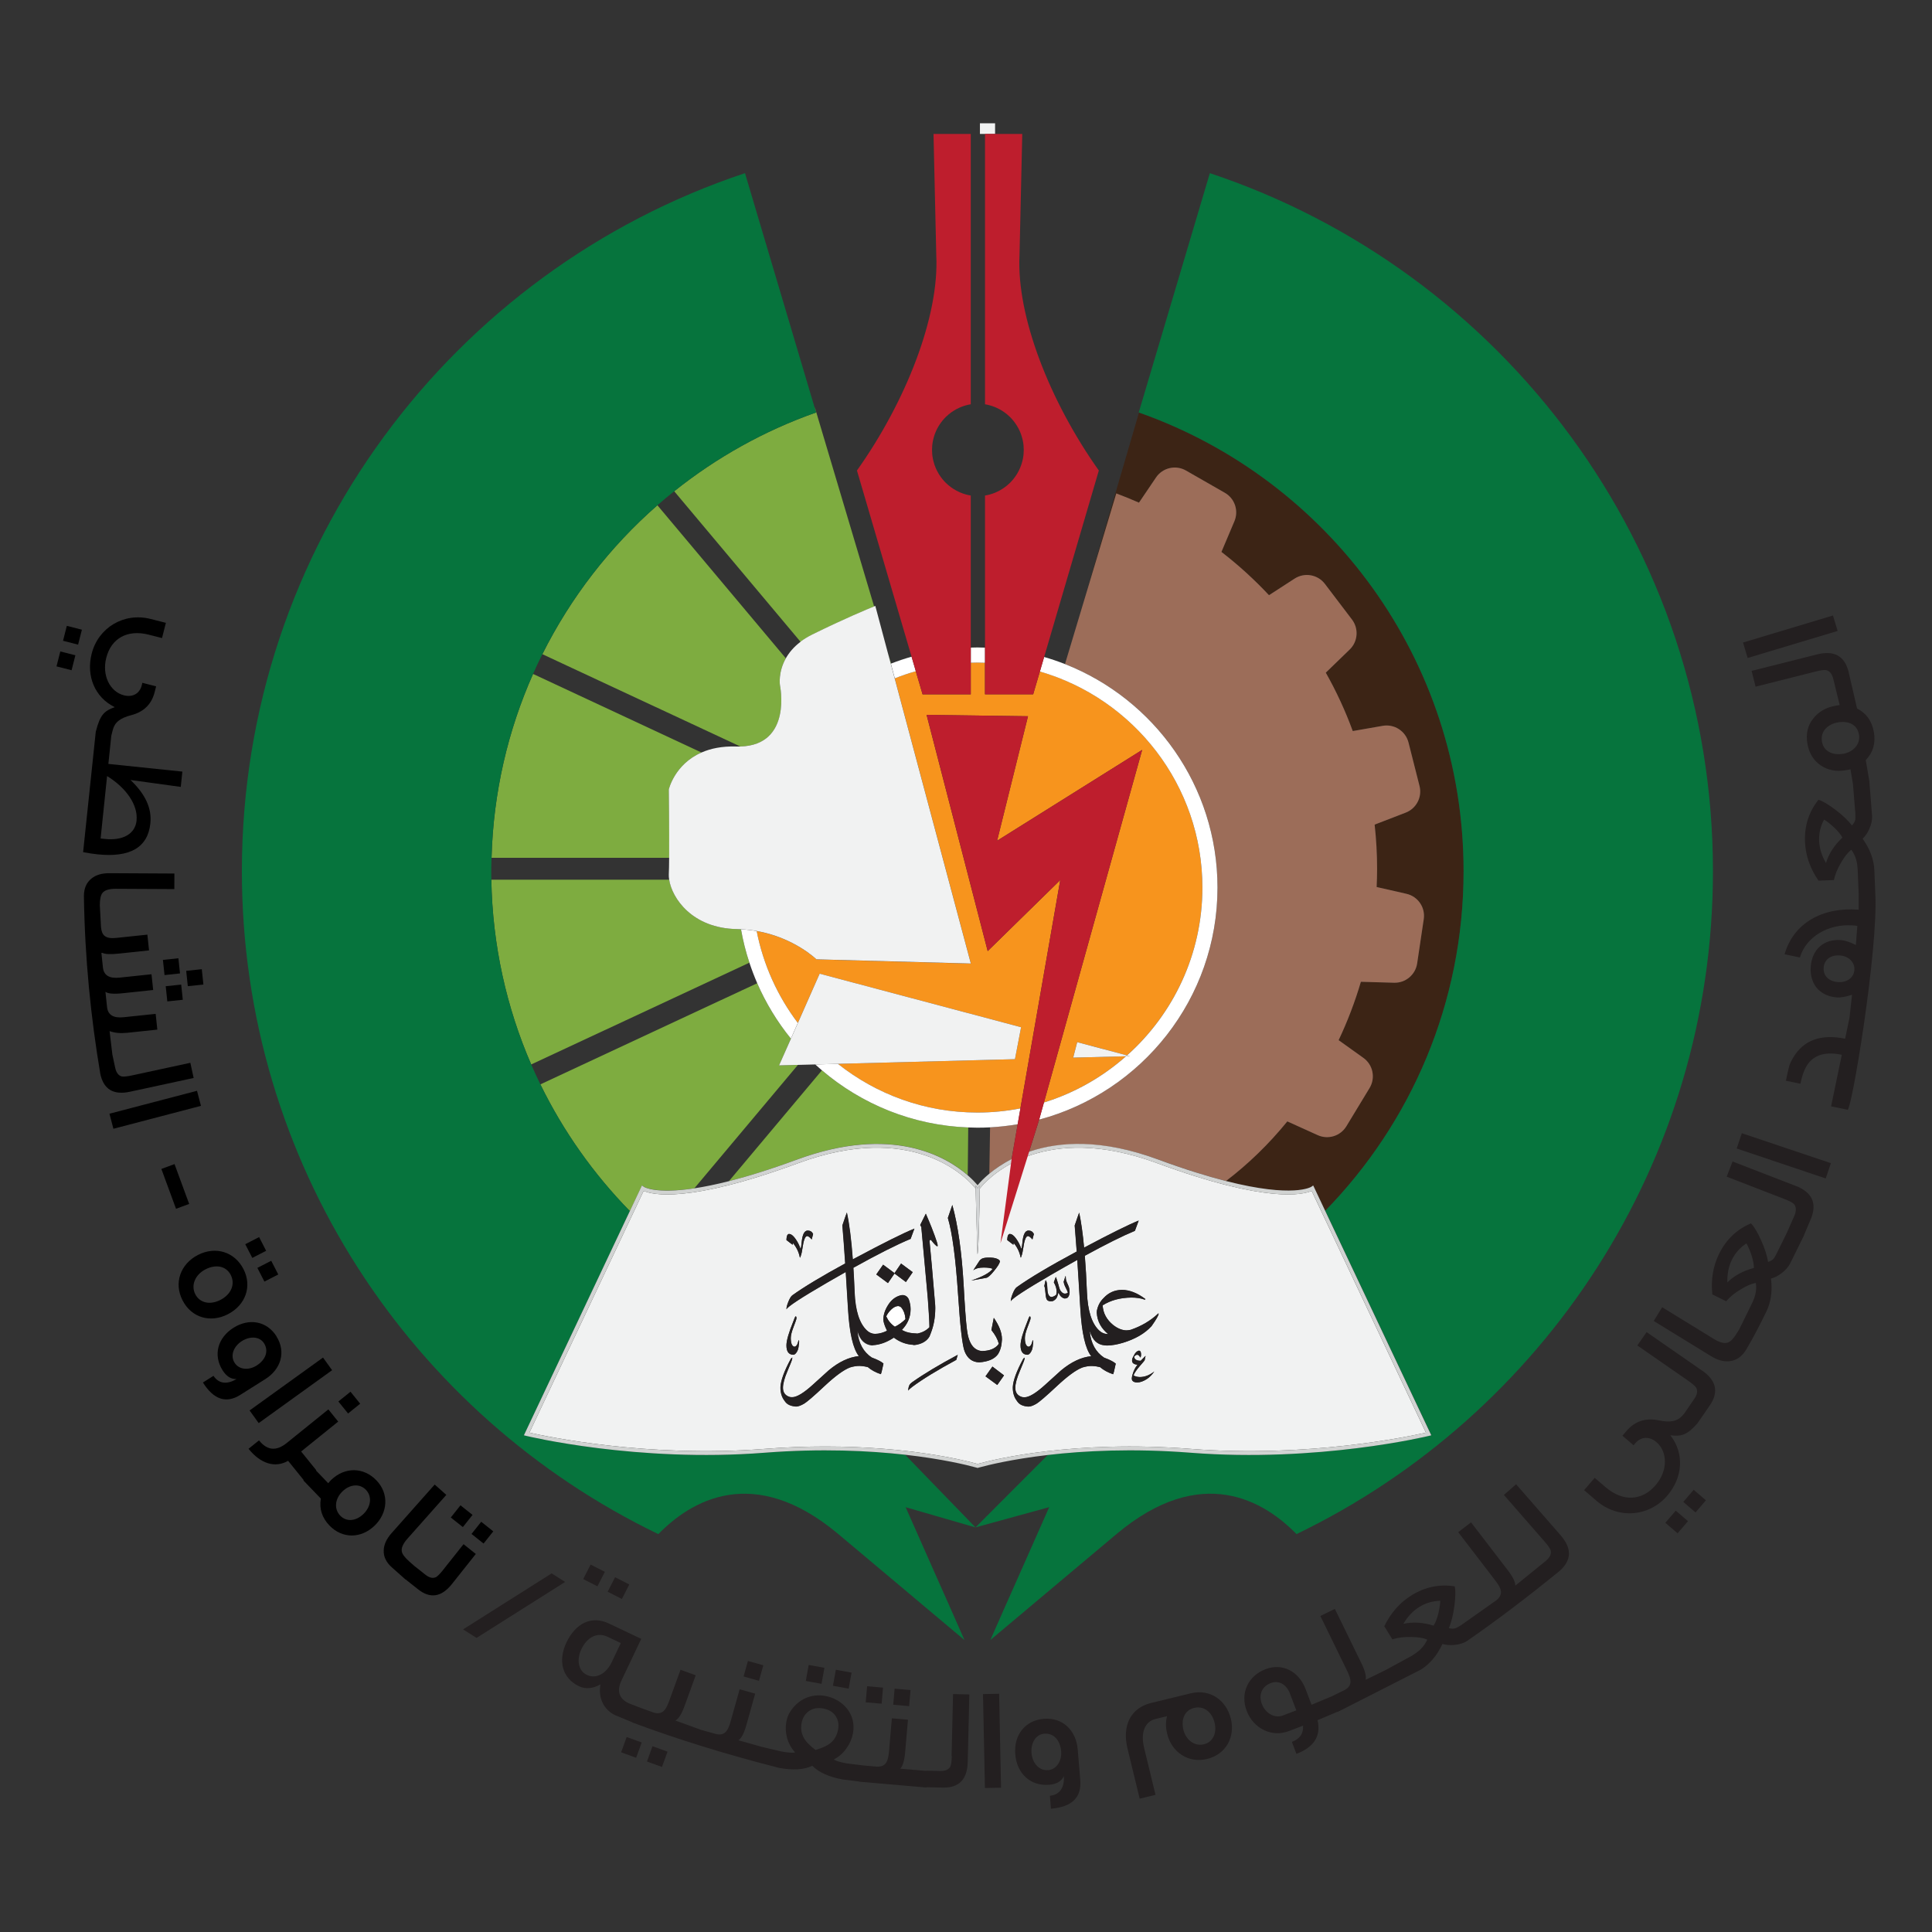
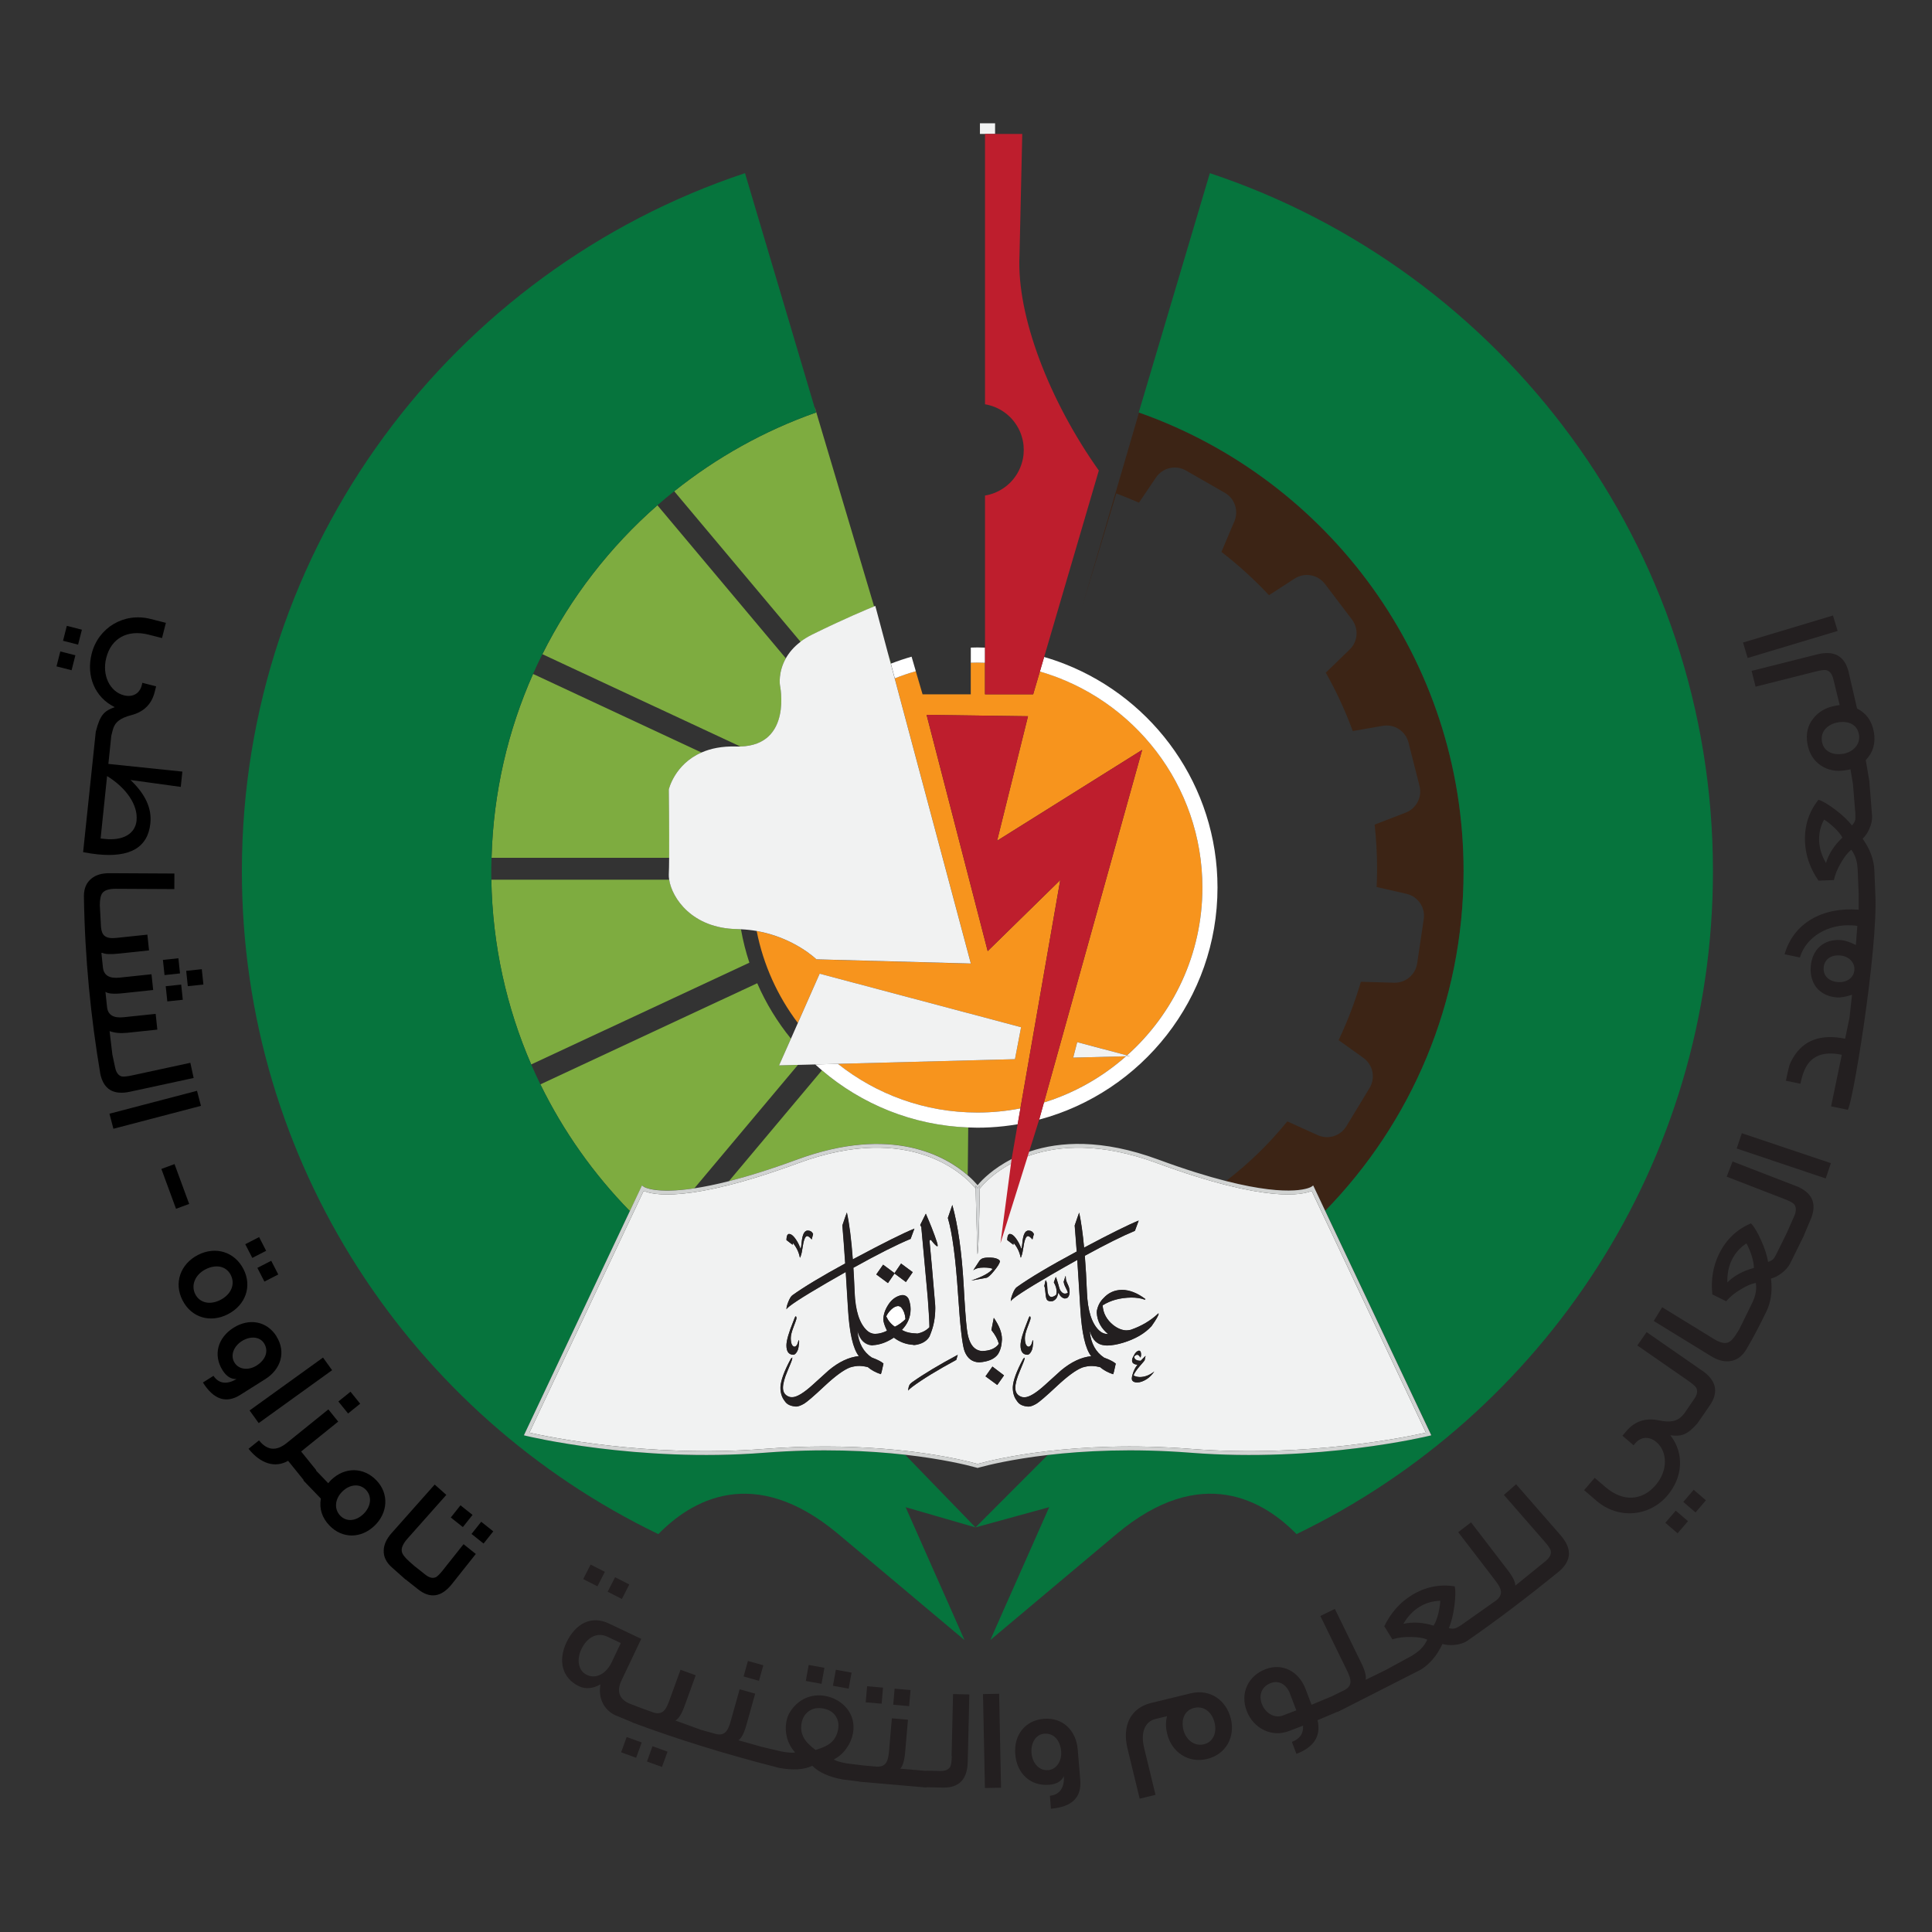
<svg xmlns="http://www.w3.org/2000/svg" id="Layer_1" data-name="Layer 1" viewBox="0 0 510.24 510.24">
  <rect x="0" y="0" width="510.24" height="510.24" fill="#333333" stroke="none" />
  <defs>
    <style>
      .cls-1 {
        fill: #f1f2f2;
      }

      .cls-2 {
        fill: #231f20;
      }

      .cls-3 {
        fill: #7eac40;
      }

      .cls-4 {
        fill: #fff;
      }

      .cls-5 {
        fill: #f7941d;
      }

      .cls-6 {
        fill: #3c2415;
      }

      .cls-7 {
        fill: none;
      }

      .cls-8 {
        fill: #d1d3d2;
      }

      .cls-9 {
        fill: #06743d;
      }

      .cls-10 {
        fill: #9c6d59;
      }

      .cls-11 {
        fill: #be1e2d;
      }

      .cls-12 {
        fill: #d1d3d4;
      }
    </style>
  </defs>
  <rect class="cls-1" x="258.8" y="32.56" width="4" height="2.81" />
  <rect class="cls-2" x="161.19" y="417.29" width="4.3" height="4.22" transform="translate(-284.47 374.24) rotate(-62.96)" />
  <rect class="cls-2" x="154.73" y="413.99" width="4.3" height="4.22" transform="translate(-285.06 366.72) rotate(-62.97)" />
  <path class="cls-6" d="M300.8,132.75l4.5-6.65c1.75-2.59,5.21-3.39,7.92-1.83l10.25,5.87c2.63,1.5,3.71,4.72,2.54,7.51l-3.43,8.11c4.49,3.47,8.69,7.29,12.56,11.43l6.76-4.38c2.63-1.7,6.12-1.09,8.01,1.4l7.15,9.41c1.82,2.41,1.57,5.8-.6,7.91l-6.32,6.12c2.77,4.91,5.16,10.06,7.12,15.42l7.91-1.38c3.08-.54,6.05,1.39,6.82,4.42l2.9,11.45c.75,2.93-.82,5.96-3.64,7.05l-8.21,3.17c.42,3.83.65,7.72.65,11.66,0,1.62-.05,3.22-.12,4.82l7.86,1.79c3.05.69,5.05,3.62,4.58,6.71l-1.74,11.68c-.45,2.99-3.06,5.18-6.08,5.1l-8.78-.25c-1.57,5.33-3.54,10.48-5.88,15.42l6.53,4.67c2.55,1.82,3.26,5.29,1.64,7.97l-6.12,10.09c-1.57,2.59-4.82,3.6-7.58,2.35l-8.02-3.63c-4.87,5.98-10.29,11.23-16.2,15.75,17.89,4.56,22.51,1.55,22.56,1.51l.49-.35.26.54,2.91,6.16c22.6-23.14,36.53-54.79,36.53-89.69,0-55.94-35.79-103.54-85.72-121.12l-14.94,51.08,8.94-29.72c2.02.76,4.02,1.57,5.99,2.44" />
-   <path class="cls-10" d="M261.48,297.73l-.2,12.24c1.46-1.21,3.41-2.59,5.88-3.85l1.61-9.21c-2.39.4-4.81.69-7.28.82" />
-   <path class="cls-10" d="M321.55,234.41c0,29.33-20.02,54.06-47.1,61.28l-2.66,8.48c7.75-2.56,19.19-3.43,34.13,2.07,7.07,2.6,12.96,4.42,17.86,5.67,5.91-4.51,11.33-9.76,16.2-15.75l8.02,3.63c2.76,1.25,6.01.24,7.58-2.35l6.12-10.09c1.62-2.68.91-6.15-1.64-7.97l-6.53-4.67c2.34-4.94,4.31-10.09,5.88-15.42l8.78.25c3.02.08,5.63-2.11,6.08-5.1l1.74-11.68c.47-3.09-1.53-6.02-4.58-6.71l-7.86-1.79c.07-1.6.12-3.2.12-4.82,0-3.94-.23-7.83-.65-11.66l8.21-3.17c2.82-1.09,4.39-4.12,3.64-7.05l-2.9-11.45c-.77-3.03-3.74-4.96-6.82-4.42l-7.91,1.38c-1.96-5.36-4.35-10.51-7.12-15.42l6.32-6.12c2.17-2.11,2.42-5.5.6-7.91l-7.15-9.41c-1.89-2.49-5.38-3.1-8.01-1.4l-6.76,4.38c-3.87-4.14-8.07-7.96-12.56-11.43l3.43-8.11c1.17-2.79.09-6.01-2.54-7.51l-10.25-5.87c-2.71-1.56-6.17-.76-7.92,1.83l-4.5,6.65c-1.97-.87-3.97-1.68-5.99-2.44l-8.94,29.73-4.61,15.34c23.56,9.26,40.29,32.22,40.29,59.03" />
  <path class="cls-3" d="M205.98,180.93s-.53-3.36,1.56-7.07l-33.92-40.42c-12.52,10.95-22.87,24.31-30.38,39.33l52.29,24.38c13.83-.39,10.46-16.22,10.46-16.22" />
  <path class="cls-3" d="M170.05,313.42s3,1.96,13.33.41l27.34-32.58-4.97.13,3.13-7.08c-3.59-4.42-6.6-9.34-8.9-14.63l-57.27,26.71c6.07,12.41,14.08,23.71,23.64,33.48l3.21-6.8.49.37Z" />
  <path class="cls-3" d="M178.06,129.74l33.36,39.76c.89-.67,1.92-1.32,3.11-1.9,8.61-4.25,14.85-6.82,16.33-7.42l-15.64-52.5s-.03.01-.05.02l.37,1.23c-13.71,4.82-26.34,11.91-37.48,20.81" />
  <path class="cls-3" d="M235.35,175.24l-.87-2.91.79,2.94s.05-.02.08-.03" />
  <path class="cls-3" d="M176.64,208.49s1.5-6.62,8.63-9.75l-44.49-20.75c-6.63,14.91-10.5,31.31-10.96,48.56h46.92c.05-6.92-.09-18.07-.09-18.07" />
  <path class="cls-3" d="M195.7,245.43c-.35-.02-.69-.05-1.06-.06-11.87-.2-17.17-8.22-17.9-13.04h-46.98c.3,17.31,4.02,33.79,10.53,48.79l57.62-26.87c-.94-2.86-1.69-5.8-2.22-8.82" />
  <path class="cls-3" d="M217.07,282.67l-24.56,29.27c4.92-1.25,10.84-3.07,17.96-5.7,25.14-9.26,39.45-.8,45.11,4.12l.13-12.6c-14.71-.56-28.15-6.14-38.65-15.09" />
  <path class="cls-5" d="M216.47,257.15l50.8,13.5,2.4.64-1.62,8.44-6.1.16-40.67,1.07c10.14,8.04,22.94,12.86,36.85,12.86,3.88,0,7.68-.39,11.36-1.1l10.52-60.3-19.16,18.77-16.14-62.39,26.78.36-8.16,32.88,38.31-23.99-25.94,93.12c8.1-2.51,15.46-6.73,21.68-12.21l-13.95.36,1.06-4.09,13.16,3.49c12.2-10.89,19.9-26.72,19.9-44.32,0-27.04-18.16-49.9-42.92-57.07l-1.77,6.03h-12.73v-8.33c-.67-.02-1.33-.05-2-.05-.59,0-1.17.03-1.75.05v8.34h-12.73l-1.79-6.1c-1.89.54-3.75,1.17-5.56,1.89l20.12,75.33-40.78-1.11s-5.84-5.73-15.8-7.49c1.77,8.98,5.55,17.23,10.87,24.27l5.76-13.01Z" />
  <path class="cls-4" d="M258.14,174.99c.67,0,1.33.03,2,.05v-4c-.67-.02-1.33-.05-2-.05-.59,0-1.17.03-1.75.04v4c.58-.02,1.16-.04,1.75-.04" />
  <path class="cls-4" d="M317.55,234.41c0,17.6-7.7,33.43-19.9,44.32l.77.2-1.04.03c-6.21,5.48-13.57,9.7-21.68,12.21l-1.26,4.52c27.09-7.22,47.1-31.95,47.1-61.28,0-26.81-16.73-49.77-40.29-59.03-1.8-.71-3.63-1.33-5.5-1.87l-1.12,3.84c24.76,7.17,42.92,30.03,42.92,57.07" />
  <path class="cls-4" d="M217.07,282.67c10.5,8.95,23.94,14.54,38.65,15.09.81.03,1.61.06,2.43.06,1.12,0,2.23-.03,3.34-.09,2.47-.13,4.9-.41,7.28-.82l.73-4.19c-3.68.72-7.47,1.1-11.36,1.1-13.91,0-26.71-4.82-36.85-12.86l-5.99.16c.58.53,1.17,1.04,1.76,1.55" />
-   <path class="cls-4" d="M199.98,259.67c2.31,5.29,5.31,10.21,8.9,14.63l1.83-4.14c-5.32-7.04-9.11-15.3-10.87-24.27-1.31-.23-2.7-.39-4.14-.46.53,3.02,1.27,5.96,2.22,8.82.61,1.84,1.3,3.65,2.06,5.41" />
  <path class="cls-4" d="M236.31,179.16c1.81-.72,3.67-1.35,5.56-1.89l-1.12-3.84c-1.83.52-3.63,1.13-5.39,1.81-.03.01-.05.02-.08.03l1.04,3.89Z" />
  <path class="cls-1" d="M211.42,169.5c-1.83,1.38-3.06,2.9-3.88,4.36-2.09,3.71-1.56,7.07-1.56,7.07,0,0,3.37,15.83-10.46,16.22-.36,0-.72.02-1.1,0-3.78-.11-6.78.54-9.16,1.59-7.12,3.12-8.63,9.75-8.63,9.75,0,0,.14,11.15.09,18.07-.01,1.87-.04,3.43-.09,4.37-.02.42.02.9.1,1.4.73,4.82,6.03,12.84,17.9,13.04.36,0,.7.04,1.05.05,1.45.07,2.83.22,4.14.45,9.96,1.76,15.8,7.49,15.8,7.49l40.78,1.11-20.12-75.33-1.04-3.89-.79-2.94-3.28-12.29s-.12.05-.34.14c-1.48.6-7.72,3.17-16.33,7.42-1.19.59-2.22,1.23-3.11,1.9" />
  <polygon class="cls-1" points="221.29 280.96 261.95 279.89 268.05 279.73 269.67 271.29 267.27 270.65 216.47 257.15 210.72 270.16 208.89 274.3 205.75 281.37 210.72 281.24 215.3 281.12 221.29 280.96" />
  <polygon class="cls-1" points="283.43 279.32 297.38 278.96 298.42 278.93 297.65 278.73 284.49 275.23 283.43 279.32" />
  <path class="cls-9" d="M342.4,405.16c65.08-31.39,109.99-97.99,109.99-175.08,0-85.83-55.66-158.66-132.87-184.35l-18.78,63.2s.05.02.07.02c49.93,17.59,85.72,65.18,85.72,121.12,0,34.9-13.93,66.54-36.53,89.69l28.02,59.28-.59.15c-.29.07-29.32,7.1-63.03,4.45-15.28-1.19-28.12-.51-37.66.6l-19.11,19.14,19.46-5.34-7.02,15.85-4.58,10.31-3.94,8.93c.15-.12,1.34-1.12,11.11-9.33,2.02-1.7,4.41-3.71,7.24-6.09,4.03-3.38,8.95-7.52,14.96-12.56,22.49-18.89,39.11-8.65,47.54,0" />
  <path class="cls-9" d="M202,383.65c-33.7,2.65-62.74-4.38-63.03-4.45l-.59-.15,27.97-59.2c-9.56-9.77-17.57-21.06-23.64-33.48-.84-1.73-1.65-3.48-2.42-5.25-6.5-14.99-10.23-31.47-10.53-48.79-.01-.75-.02-1.5-.02-2.25,0-1.18.04-2.35.07-3.52.47-17.26,4.33-33.65,10.96-48.56.78-1.76,1.6-3.51,2.46-5.23,7.51-15.02,17.87-28.38,30.38-39.33,1.45-1.27,2.93-2.49,4.44-3.7,11.13-8.89,23.77-15.99,37.48-20.81l-.37-1.23-18.41-61.97C119.54,71.42,63.88,144.25,63.88,230.08c0,77.09,44.91,143.69,109.99,175.08,8.43-8.66,25.05-18.9,47.54,0,6.01,5.04,10.93,9.18,14.96,12.56,2.83,2.38,5.22,4.39,7.24,6.09,9.77,8.21,10.96,9.21,11.11,9.33l-3.94-8.93-4.58-10.31-7.02-15.85,18.45,5.34-18.6-19.2c-9.47-1.07-22.08-1.7-37.03-.53" />
  <path class="cls-1" d="M305.58,307.18c-29.72-10.95-43.89,3.28-46.43,6.25-.17.2-.3.37-.39.48-.05,3.52-.29,17.37-.62,17.28l-.48-17.27c-.09-.12-.22-.29-.4-.5-2.54-2.96-16.7-17.19-46.44-6.24-29.24,10.77-38.67,8.31-40.84,7.33l-30.17,63.85c4.3.98,31.23,6.71,62.11,4.29,5.7-.45,11.08-.63,16.06-.63,22.01,0,36.59,3.62,39.78,4.49.19.05.34.09.44.12.1-.03.25-.07.44-.12,3.9-1.07,24.95-6.27,55.84-3.86,30.88,2.42,57.81-3.31,62.11-4.29l-30.18-63.85c-2.17.97-11.6,3.44-40.84-7.33M261.87,334.99c-.47-.15-1.14-.23-2.03-.23-1.24-.02-2.17.23-2.8.73l1.65-2.53c.08-.13.27-.3.55-.49.29-.19.81-.31,1.58-.34,1.17-.03,2.01.07,2.53.32.57.23.8.51.7.83-.15.53-.66,1.33-1.53,2.38-.87,1.09-1.54,1.69-2,1.8l-4.03.73c2.91-.97,4.78-1.97,5.61-3.01.07-.08,0-.15-.23-.2M207.98,326.12c.13-.17.28-.24.43-.23.68,0,1.47.79,2.35,2.38.27.52.48,1.04.65,1.55.13-.27.23-.82.3-1.65.18-2.12.72-3.18,1.6-3.18.65,0,1.13.3,1.43.9l-.38,1.45c-.55-.64-.96-.93-1.23-.9-.52.08-.92,1.14-1.2,3.18-.05.35-.11.69-.17,1.03-.05.35-.18.81-.4,1.38-.05.15-.09.15-.13,0-.28-1.4-.89-2.65-1.83-3.76l-.07.48-1.63-1.25c.02-.67.11-1.13.28-1.38M209.81,355.68c.42-.08.71-.42.89-1.03l.2-.66c.13-.09.18.1.14.57-.08.93-.19,1.59-.34,1.97-.3.72-.67,1.14-1.08,1.26h-.06c-1.26,0-1.88-.85-1.86-2.54.02-1.26.63-3.36,1.83-6.31l.34-.89.17-.34c.13-.1.22-.06.27.11.05.17.05.36,0,.56-.05.2-.3.91-.77,2.14-.47,1.23-.7,2.17-.7,2.84,0,1.41.32,2.18.97,2.31M230.22,358.56c1.49.55,2.51,1.08,3.08,1.58l-.48,2.15-.2.65c-1.37-.45-2.52-1.08-3.46-1.88-.7-.18-1.41-.28-2.13-.3-.79-.02-1.64.12-2.56.4-1.69.65-3.94,2.31-6.77,4.96-2.83,2.65-4.64,4.21-5.44,4.66-.79.45-1.43.68-1.92.7h-.15c-1.37-.08-2.33-.53-2.88-1.33-.07-.1-.12-.18-.18-.25-.67-.89-1.01-1.99-1.03-3.31v-.27c.1-1.75,1-4.21,2.7-7.36.12-.2.26-.33.43-.4-.02.05-.04.19-.06.43-.02.23-.43,1.27-1.21,3.11-.8,1.85-1.2,3.34-1.2,4.45s.47,1.87,1.4,2.29c.29.13.58.2.9.2h.1c1.25,0,3.1-1.12,5.55-3.36,2.45-2.24,3.82-3.48,4.12-3.73,2.7-2.25,5.37-3.51,7.99-3.76-1.55-1.95-2.51-6.12-2.88-12.5-.21-3.56-.41-6.8-.6-9.73-1.58.89-3.24,1.84-4.98,2.85-6.86,3.99-10.42,6.33-10.67,7.01-.03-.43.13-1.1.49-1.99.36-.89.71-1.47,1.07-1.72,3.08-2.21,7.73-5.01,13.95-8.4-.27-4.01-.52-7.38-.75-10.05.2-.62.43-1.29.68-2,.25-.73.42-1.2.5-1.4.66,3.01,1.18,7.15,1.57,12.38.2-.11.39-.21.59-.32,7.53-4.02,12.76-6.63,15.68-7.81l-1,2.71c-3.63,1.5-8.67,4.04-15.12,7.63.13,2.02.24,4.17.33,6.49.2,4.84,1.26,8.18,3.18,10.02.62.6,1.35.92,2.2.97.06-.01.12-.02.18-.02.97-.03,1.97-.31,3.01-.83-.64-1.32-.96-2.31-.98-2.98.02-1.24.43-2.51,1.25-3.81.82-1.3,1.85-2.14,3.11-2.5.27-.08.52-.12.75-.12.75.05,1.29.42,1.6,1.13.32.87.48,1.74.48,2.63-.02,2.07-.79,3.88-2.3,5.44,1.05.6,2.28.91,3.68.93h.2s.08.03.12.05t0,0c1.32-.23,2.41-.79,3.28-1.68v-.45c0-.54-.05-1.6-.15-3.18-.17-2.82-.35-5.2-.55-7.14-.07-.67-.54-5.87-1.43-15.61h.05l-.35-.65,1.48-2.98c.13.32.42.98.85,2,.43,1.02.93,2.28,1.48,3.78.53,1.44.8,2.32.8,2.65,0,.1-.02.16-.08.18-.27-.03-.82-.58-1.65-1.65l-.25-.05-.17.25c.37,3.69.87,9.36,1.5,17.01.02.2.02.39.02.58v.38c-.02,2.29-.39,4.38-1.13,6.29l-.38.98c-.64,1.12-1.74,1.85-3.31,2.18-.4.08-.72.12-.95.1-.04,0-.07-.02-.1-.06-1.83-.1-3.52-.73-5.06-1.89-1.86,1.23-3.69,1.89-5.5,1.99-.1.04-.18.07-.24.07-1.89-.17-3.17-1.36-3.83-3.58h-.08c.32,3.11,1.58,5.38,3.78,6.84M241.05,335.98l-1.8,2.6-3.01-2.25-1.73,2.53-3.08-2.28,1.8-2.58,3.01,2.23,1.73-2.53,3.08,2.28ZM252.56,359.14c-5.01,2.71-8.89,5.08-11.65,7.14-.55.42-.9.74-1.05.98.03-.72.17-1.26.43-1.63.08-.15.31-.36.68-.63,3.02-2.14,7.01-4.53,11.97-7.19l-.38,1.33ZM258.6,359.79h0c-1.8-.05-3.08-1.01-3.83-2.88-.6-1.5-1.18-6.48-1.73-14.93-.64-9.63-1.54-16.41-2.71-20.31.2-.6.43-1.27.69-2.02.26-.74.42-1.21.49-1.41,1.49,5.4,2.48,12.4,2.98,21.02.32,5.85.61,9.82.88,11.92.45,3.66,1.81,5.54,4.09,5.65.03,0,.06-.01.09-.02,1.69-.05,2.98-.53,3.88-1.45.15-.17.27-.33.35-.5-.3-1.15-.95-2.35-1.95-3.58l.63-3.23c1.42,2.04,2.14,3.89,2.15,5.56v.23c-.07,1.57-.42,2.86-1.08,3.86-.93,1.24-2.58,1.94-4.93,2.1M263.38,365.77l-3.11-2.28,1.83-2.58,3.06,2.33-1.78,2.53ZM266.29,326.12c.13-.17.27-.24.43-.23.68,0,1.47.79,2.35,2.38.27.52.49,1.04.65,1.55.13-.27.23-.82.3-1.65.18-2.12.72-3.18,1.6-3.18.65,0,1.13.3,1.43.9l-.38,1.45c-.55-.64-.96-.93-1.23-.9-.52.08-.92,1.14-1.2,3.18-.05.35-.11.69-.18,1.03-.05.35-.18.81-.4,1.38-.05.15-.09.15-.12,0-.28-1.4-.89-2.65-1.83-3.76l-.07.48-1.63-1.25c.02-.67.11-1.13.28-1.38M302.85,364.23c-.9.57-1.72.86-2.44.88-.73.02-1.2-.18-1.42-.58-.15-.28-.11-.8.12-1.55.28-1,.72-1.85,1.3-2.55-1.24-.1-1.68-.68-1.33-1.73.02-.02.14-.27.38-.75.33-.67.75-1.08,1.25-1.23h.18c.28.07.43.35.45.86.02.51-.05.82-.2.94-.45-.88-.99-.96-1.63-.22.1.73.68,1.09,1.75,1.08l1.28-1.3-.25,1.18c-.02.07-.44.57-1.27,1.52-.83.94-1.38,1.76-1.67,2.47.38.28.94.43,1.65.45,1.32,0,2.6-.49,3.83-1.48-.6.88-1.27,1.56-2,2.03M304.08,350.27c-1.75,1.92-4.25,3.37-7.49,4.36-1.54.47-2.94.71-4.21.73l-.68-.05h0c-1.89-.17-3.16-1.36-3.83-3.58h-.08c.32,3.11,1.58,5.38,3.78,6.84,1.49.55,2.51,1.08,3.08,1.58l-.48,2.15-.2.65c-1.37-.45-2.52-1.08-3.46-1.88-.7-.18-1.41-.28-2.13-.3-.79-.02-1.64.12-2.55.4-1.69.65-3.95,2.31-6.78,4.96-2.83,2.65-4.64,4.21-5.43,4.66-.79.45-1.43.68-1.92.7h-.15c-1.37-.08-2.33-.53-2.88-1.33-.07-.1-.12-.18-.17-.25-.67-.89-1.01-1.99-1.03-3.31v-.27c.1-1.75,1-4.21,2.7-7.36.12-.2.26-.33.43-.4-.02.05-.04.19-.06.43-.03.23-.43,1.27-1.21,3.11-.8,1.85-1.2,3.34-1.2,4.45s.47,1.87,1.4,2.29c.28.13.59.2.9.2h.1c1.25,0,3.1-1.12,5.55-3.36,2.45-2.24,3.82-3.48,4.12-3.73,2.71-2.25,5.37-3.51,7.99-3.76-1.55-1.95-2.51-6.12-2.88-12.5-.29-4.92-.56-9.23-.81-12.94-2.14,1.19-4.43,2.49-6.88,3.91-6.86,3.99-10.42,6.33-10.67,7.01-.03-.43.13-1.1.49-1.99.36-.89.71-1.47,1.07-1.72,3.38-2.43,8.67-5.57,15.84-9.42-.19-2.64-.37-4.94-.54-6.87.2-.62.43-1.29.68-2,.25-.73.42-1.2.5-1.4.52,2.38.95,5.47,1.31,9.24,6.84-3.64,11.67-6.03,14.42-7.15l-1,2.71c-3.26,1.35-7.68,3.55-13.23,6.59.23,2.87.42,6.1.56,9.68.2,4.84,1.26,8.18,3.18,10.02.65.63,1.43.96,2.33.98.08,0,.15.04.21.11,0,0,0,0,.01,0-1.95-1.55-3-3.46-3.13-5.74,0-.3.02-.52.05-.65.27-1.27.84-2.34,1.73-3.21,1.32-1.44,2.95-2.16,4.88-2.18h.03c1.97.02,4.02.82,6.14,2.41v.12c-.08.02-.16.02-.23.02-.97-.35-2.12-.53-3.46-.53-2.94.03-5.47.72-7.59,2.05.12,2.07,1.06,3.82,2.83,5.24,1.17.9,2.33,1.36,3.48,1.38.4-.02.77-.07,1.1-.15,2.82-.97,5.24-2.4,7.24-4.28l.08-.05c.03.05.05.08.05.1-.02.43-.65,1.54-1.9,3.31M271.64,355.68c.42-.08.71-.42.88-1.03l.2-.66c.13-.09.18.1.14.57-.08.93-.19,1.59-.34,1.97-.3.72-.67,1.14-1.08,1.26h-.06c-1.26,0-1.87-.85-1.86-2.54.02-1.26.63-3.36,1.83-6.31l.34-.89.17-.34c.13-.1.22-.06.27.11.05.17.05.36,0,.56-.05.2-.3.91-.77,2.14-.47,1.23-.7,2.17-.7,2.84,0,1.41.32,2.18.97,2.31M278.33,338.66l.3-.83.22-.6c.08.13.28.7.58,1.7.28,1.07.47,1.66.55,1.78.4.62.81.93,1.23.93.38,0,.66-.09.83-.28-.07-.25-.26-.68-.58-1.3-.32-.62-.49-1.14-.53-1.58.35-1.17.53-1.66.53-1.48s.02.45.05.8c.05.38.27.97.65,1.75.22.47.33,1.06.33,1.78-.03.55-.18.98-.45,1.3-.15.17-.43.27-.85.3-.75-.17-1.29-.7-1.63-1.6-.24.72-.35,1.09-.35,1.13-.17.43-.48.78-.95,1.05-.2.12-.49.17-.88.15-.37-.02-.65-.14-.85-.38-.2-.23-.34-.83-.41-1.8-.08-.97-.18-1.59-.31-1.85l.33-1.5c.27.08.43.84.48,2.25.05,1.42.43,2.14,1.13,2.15.43-.07.84-.27,1.23-.6.05-.23.09-.48.12-.75,0-.8-.25-1.64-.75-2.53" />
  <path class="cls-4" d="M236.33,350.39c1-.48,1.94-1.15,2.8-2-.1-1.34-.49-2.39-1.18-3.16-.2-.17-.43-.27-.7-.3-.82,0-1.67.55-2.55,1.65-.3.4-.52.76-.65,1.08.52,1.15,1.28,2.06,2.28,2.73" />
  <path class="cls-8" d="M346.83,313.07l-.49.35c-.06.04-4.68,3.05-22.57-1.51-4.9-1.25-10.79-3.06-17.86-5.67-14.94-5.51-26.06-4.74-33.81-2.18-1.84.61-3.49,1.32-4.96,2.07-2.47,1.26-4.42,2.64-5.88,3.85-1.43,1.19-2.39,2.21-2.89,2.81-.07.08-.13.16-.19.23-.06-.07-.12-.15-.19-.23-.45-.52-1.26-1.39-2.43-2.41-5.66-4.92-19.97-13.38-45.11-4.12-7.12,2.62-13.04,4.44-17.96,5.69-3.54.9-6.56,1.5-9.13,1.89-10.32,1.56-13.29-.38-13.33-.41l-.49-.37-3.21,6.8-27.97,59.2.59.15c.29.07,29.33,7.1,63.03,4.45,14.95-1.16,27.56-.54,37.03.53,9.99,1.13,16.48,2.75,18.47,3.3.36.09.54.15.55.15l.15.05.15-.05s.19-.06.55-.15c1.95-.53,8.2-2.1,17.84-3.23,9.53-1.11,22.38-1.79,37.66-.6,33.71,2.65,62.74-4.38,63.03-4.45l.59-.15-28.02-59.28-2.91-6.16-.26-.53ZM376.59,378.36c-4.31.98-31.24,6.71-62.11,4.29-30.88-2.42-51.93,2.79-55.84,3.86-.2.05-.35.09-.44.12-.1-.03-.24-.07-.44-.12-3.18-.87-17.76-4.49-39.78-4.49-4.99,0-10.36.19-16.06.63-30.88,2.43-57.81-3.31-62.11-4.29l30.17-63.85c2.17.97,11.6,3.44,40.84-7.33,29.73-10.95,43.9,3.28,46.43,6.24.18.21.32.38.4.5l-.02-.82c.38.45.57.72.57.72,0,0,.19-.27.57-.72,0,0,0,.3-.01.81.09-.12.22-.28.39-.48,2.54-2.96,16.7-17.19,46.43-6.25,29.24,10.77,38.67,8.31,40.84,7.33l30.18,63.85Z" />
  <path class="cls-11" d="M260.14,183.37h12.73l1.77-6.03,1.12-3.84,14.44-49.24c-12.99-18.3-21.75-40.74-20.95-56.79l.73-32.1h-9.84v71.4c.91.15,1.79.4,2.63.74.16.07.31.14.47.21.98.45,1.89,1.02,2.72,1.71.26.21.51.44.75.67.65.64,1.22,1.35,1.71,2.11.09.12.17.25.24.38.22.36.41.73.59,1.12.06.12.11.24.16.36.09.2.17.4.24.61.06.16.11.32.16.49.07.19.12.39.17.6.05.19.1.39.14.59.04.2.08.4.11.6.02.15.04.3.06.45,0,.09.02.19.03.29.03.37.05.74.05,1.12s-.02.75-.05,1.12c-.01.1-.02.2-.03.29-.02.15-.04.3-.06.45-.03.2-.07.4-.11.6-.04.2-.09.4-.14.59-.29,1.13-.74,2.2-1.32,3.18-.07.13-.15.26-.24.38-.49.76-1.06,1.47-1.71,2.11-.24.23-.49.46-.75.67-.83.69-1.74,1.26-2.72,1.71-.16.07-.31.14-.47.21-.84.34-1.72.59-2.63.74v52.5Z" />
-   <path class="cls-11" d="M243.65,183.37h12.73v-52.5c-.91-.15-1.79-.4-2.63-.74-.16-.07-.31-.14-.47-.21-.98-.45-1.89-1.02-2.72-1.71-.26-.21-.51-.44-.75-.67-.65-.64-1.22-1.35-1.71-2.11-.09-.12-.17-.25-.24-.38-.58-.98-1.03-2.05-1.32-3.18-.05-.19-.1-.39-.14-.59-.04-.2-.08-.4-.11-.6-.02-.15-.04-.3-.06-.45-.01-.09-.02-.19-.03-.29-.03-.37-.05-.74-.05-1.12s.02-.75.05-1.12c.01-.1.02-.2.03-.29.02-.15.04-.3.06-.45.03-.2.07-.4.11-.6.04-.2.09-.4.14-.59.05-.21.1-.41.17-.6.05-.17.1-.33.16-.49.07-.21.15-.41.24-.61.05-.12.1-.24.16-.36.18-.39.37-.76.59-1.12.07-.13.15-.26.24-.38.49-.76,1.06-1.47,1.71-2.11.24-.23.49-.46.75-.67.83-.69,1.74-1.26,2.72-1.71.16-.07.31-.14.47-.21.84-.34,1.72-.59,2.63-.74V35.37h-9.84l.73,32.1c.8,16.05-7.96,38.5-20.95,56.79l14.42,49.17,1.12,3.84,1.79,6.1Z" />
  <path class="cls-12" d="M258.76,313.91c0-.51.01-.81.01-.81-.38.45-.57.72-.57.72,0,0-.19-.27-.57-.72l.02.82.48,17.27c.33.09.57-13.76.62-17.28" />
  <polygon class="cls-2" points="236.24 336.23 233.23 334 231.43 336.58 234.51 338.86 236.24 336.33 239.25 338.58 241.05 335.98 237.97 333.7 236.24 336.23" />
  <path class="cls-2" d="M230.34,355.3c.06,0,.14-.02.24-.07,1.81-.1,3.64-.76,5.5-1.99,1.54,1.16,3.23,1.79,5.06,1.89.03.04.06.05.1.06.23.02.55-.02.95-.1,1.57-.33,2.67-1.06,3.31-2.18l.38-.98c.73-1.9,1.11-4,1.13-6.29v-.38c0-.18,0-.38-.02-.58-.63-7.65-1.14-13.32-1.5-17.01l.18-.25.25.05c.83,1.07,1.39,1.62,1.65,1.65.05-.01.08-.08.08-.18,0-.33-.27-1.22-.8-2.65-.55-1.5-1.04-2.76-1.48-3.78-.43-1.02-.72-1.69-.85-2l-1.48,2.98.35.65h-.05c.88,9.74,1.36,14.94,1.43,15.6.2,1.94.38,4.32.55,7.14.1,1.59.15,2.65.15,3.18v.45c-.87.88-1.96,1.44-3.28,1.68,0,0,0,0,0,0-.04-.02-.08-.04-.12-.05h-.2c-1.4-.02-2.63-.32-3.68-.93,1.52-1.55,2.29-3.36,2.31-5.44,0-.88-.16-1.76-.48-2.63-.32-.7-.85-1.08-1.6-1.13-.23,0-.48.04-.75.12-1.25.37-2.29,1.2-3.11,2.5-.82,1.3-1.24,2.57-1.25,3.81.02.67.34,1.66.98,2.98-1.04.52-2.04.79-3.01.83-.06,0-.12,0-.18.02-.85-.04-1.58-.36-2.2-.97-1.92-1.84-2.98-5.18-3.18-10.02-.09-2.31-.2-4.47-.33-6.49,6.45-3.59,11.49-6.13,15.12-7.63l1-2.71c-2.92,1.18-8.15,3.79-15.68,7.81-.2.11-.39.21-.59.32-.39-5.23-.91-9.36-1.57-12.38-.08.2-.25.67-.5,1.4-.25.72-.48,1.39-.68,2,.23,2.67.48,6.03.75,10.05-6.22,3.39-10.87,6.19-13.95,8.4-.35.25-.71.82-1.07,1.72-.36.89-.52,1.56-.49,1.99.25-.68,3.81-3.02,10.67-7.01,1.74-1.01,3.4-1.96,4.98-2.85.19,2.93.39,6.16.6,9.73.37,6.38,1.33,10.54,2.88,12.5-2.62.25-5.29,1.5-7.99,3.76-.3.25-1.67,1.49-4.12,3.73-2.45,2.24-4.3,3.36-5.55,3.36h-.1c-.32,0-.62-.07-.9-.2-.94-.42-1.4-1.18-1.4-2.29s.4-2.59,1.2-4.45c.79-1.84,1.19-2.87,1.21-3.11s.05-.38.06-.43c-.17.07-.31.2-.43.4-1.7,3.16-2.6,5.61-2.7,7.36v.28c.02,1.32.36,2.42,1.03,3.31.05.07.11.15.18.25.55.8,1.51,1.24,2.88,1.33h.15c.48-.02,1.12-.25,1.92-.7.79-.45,2.61-2,5.43-4.66,2.83-2.66,5.09-4.31,6.78-4.96.92-.28,1.77-.42,2.56-.4.72.02,1.43.12,2.13.3.93.8,2.09,1.43,3.46,1.88l.2-.65.48-2.15c-.57-.5-1.6-1.03-3.08-1.58-2.2-1.45-3.46-3.73-3.78-6.84h.08c.67,2.22,1.95,3.41,3.83,3.58M234.05,347.66c.13-.32.35-.68.65-1.08.89-1.1,1.74-1.65,2.56-1.65.27.03.5.13.7.3.68.77,1.08,1.82,1.18,3.16-.87.85-1.8,1.52-2.8,2-1-.67-1.76-1.58-2.28-2.73" />
  <polygon class="cls-2" points="260.27 363.49 263.38 365.77 265.16 363.24 262.1 360.91 260.27 363.49" />
  <path class="cls-2" d="M263.53,357.68c.65-1,1.01-2.29,1.08-3.86v-.23c-.02-1.67-.73-3.52-2.15-5.56l-.63,3.23c1,1.24,1.65,2.43,1.95,3.58-.08.17-.2.34-.35.5-.9.92-2.2,1.4-3.88,1.45-.03,0-.06.01-.09.02-2.28-.11-3.65-1.99-4.09-5.65-.27-2.1-.56-6.08-.88-11.92-.5-8.62-1.49-15.62-2.98-21.01-.07.2-.23.67-.49,1.41-.26.74-.49,1.42-.69,2.02,1.17,3.91,2.07,10.68,2.7,20.32.55,8.45,1.13,13.43,1.73,14.93.75,1.87,2.03,2.83,3.83,2.88,2.36-.17,4-.87,4.93-2.1" />
  <path class="cls-2" d="M305.86,346.91c-2,1.89-4.42,3.31-7.24,4.28-.33.08-.7.13-1.1.15-1.15-.02-2.31-.48-3.48-1.38-1.77-1.42-2.71-3.16-2.83-5.24,2.12-1.34,4.65-2.02,7.59-2.05,1.33,0,2.49.17,3.46.53.07,0,.14,0,.23-.03v-.12c-2.12-1.59-4.17-2.39-6.14-2.41h-.02c-1.94.02-3.57.74-4.88,2.18-.89.87-1.46,1.94-1.73,3.21-.03.13-.05.35-.05.65.13,2.27,1.18,4.18,3.13,5.74,0,0,0,0-.01,0-.06-.07-.13-.11-.21-.11-.9-.02-1.68-.34-2.33-.98-1.92-1.84-2.98-5.18-3.18-10.02-.14-3.58-.33-6.8-.56-9.68,5.55-3.04,9.97-5.24,13.23-6.59l1-2.71c-2.75,1.12-7.58,3.51-14.42,7.15-.35-3.77-.79-6.85-1.3-9.24-.08.2-.25.67-.5,1.4-.25.72-.48,1.39-.68,2,.17,1.93.35,4.23.53,6.87-7.17,3.85-12.46,7-15.84,9.42-.35.25-.71.82-1.07,1.72-.36.89-.52,1.56-.49,1.99.25-.68,3.81-3.02,10.67-7.01,2.45-1.42,4.74-2.72,6.88-3.91.25,3.71.53,8.02.81,12.94.37,6.38,1.33,10.54,2.88,12.5-2.62.25-5.28,1.5-7.99,3.76-.3.25-1.67,1.49-4.12,3.73-2.45,2.24-4.29,3.36-5.55,3.36h-.1c-.32,0-.62-.07-.9-.2-.94-.42-1.4-1.18-1.4-2.29s.4-2.59,1.2-4.45c.79-1.84,1.19-2.87,1.22-3.11.03-.23.05-.38.06-.43-.17.07-.31.2-.43.4-1.7,3.16-2.61,5.61-2.71,7.36v.28c.02,1.32.36,2.42,1.03,3.31.05.07.11.15.18.25.55.8,1.51,1.24,2.88,1.33h.15c.48-.02,1.12-.25,1.92-.7.79-.45,2.6-2,5.44-4.66,2.83-2.65,5.09-4.31,6.77-4.96.92-.28,1.77-.42,2.55-.4.72.02,1.43.12,2.13.3.93.8,2.09,1.43,3.46,1.88l.2-.65.48-2.15c-.57-.5-1.6-1.03-3.08-1.58-2.2-1.45-3.46-3.73-3.78-6.84h.08c.67,2.22,1.95,3.42,3.83,3.58h0l.67.05c1.27-.01,2.67-.26,4.21-.72,3.24-.99,5.74-2.44,7.49-4.36,1.25-1.77,1.89-2.87,1.9-3.31,0-.02-.02-.05-.05-.1l-.07.05Z" />
  <path class="cls-2" d="M240.28,365.63c-.25.37-.39.91-.43,1.63.15-.23.5-.56,1.05-.98,2.76-2.05,6.64-4.43,11.65-7.14l.38-1.33c-4.96,2.65-8.95,5.05-11.97,7.19-.37.27-.59.48-.68.63" />
  <path class="cls-2" d="M299.36,363.23c.28-.7.84-1.52,1.67-2.47.83-.94,1.25-1.45,1.27-1.51l.25-1.18-1.28,1.3c-1.07.02-1.65-.34-1.75-1.08.63-.74,1.18-.66,1.63.22.15-.12.22-.43.2-.94-.02-.51-.17-.8-.45-.87h-.17c-.5.15-.92.56-1.25,1.23-.23.48-.36.73-.38.75-.35,1.05.09,1.63,1.33,1.73-.58.7-1.02,1.55-1.3,2.55-.23.75-.28,1.27-.12,1.55.22.4.69.59,1.41.58.73-.02,1.54-.31,2.44-.88.73-.47,1.4-1.14,2-2.03-1.23.99-2.51,1.48-3.83,1.48-.72-.02-1.27-.17-1.65-.45" />
  <path class="cls-2" d="M272.14,348.39c.05-.2.05-.38,0-.56-.05-.17-.14-.21-.27-.11l-.17.34-.34.88c-1.2,2.95-1.81,5.05-1.83,6.31-.02,1.69.6,2.54,1.86,2.54h.06c.42-.11.78-.53,1.08-1.26.15-.38.27-1.04.34-1.97.04-.48-.01-.67-.14-.57l-.2.66c-.17.61-.47.95-.88,1.03-.65-.13-.97-.9-.97-2.31,0-.67.23-1.61.7-2.84.47-1.23.72-1.94.77-2.14" />
  <path class="cls-2" d="M210.31,348.39c.05-.2.05-.38,0-.56-.05-.17-.14-.21-.27-.11l-.17.34-.34.88c-1.2,2.95-1.81,5.05-1.83,6.31-.02,1.69.6,2.54,1.86,2.54h.06c.42-.11.78-.53,1.08-1.26.15-.38.27-1.04.34-1.97.04-.48-.01-.67-.14-.57l-.2.66c-.17.61-.47.95-.88,1.03-.65-.13-.97-.9-.97-2.31,0-.67.23-1.61.7-2.84.47-1.23.72-1.94.77-2.14" />
  <path class="cls-2" d="M267.71,328.27c.94,1.1,1.54,2.35,1.83,3.76.03.15.08.15.12,0,.22-.57.35-1.03.4-1.38.07-.33.12-.68.18-1.03.28-2.04.68-3.1,1.2-3.18.27-.03.68.27,1.23.9l.38-1.45c-.3-.6-.78-.9-1.43-.9-.89,0-1.42,1.06-1.6,3.18-.07.84-.17,1.39-.3,1.65-.17-.52-.38-1.04-.65-1.55-.89-1.59-1.67-2.38-2.35-2.38-.15-.02-.29.06-.43.23-.17.25-.26.71-.28,1.38l1.63,1.25.07-.48Z" />
  <path class="cls-2" d="M209.4,328.27c.93,1.1,1.54,2.35,1.83,3.76.03.15.08.15.13,0,.22-.57.35-1.03.4-1.38.07-.33.12-.68.18-1.03.28-2.04.68-3.1,1.2-3.18.27-.03.68.27,1.23.9l.38-1.45c-.3-.6-.78-.9-1.43-.9-.89,0-1.42,1.06-1.6,3.18-.07.84-.17,1.39-.3,1.65-.17-.52-.38-1.04-.65-1.55-.89-1.59-1.67-2.38-2.36-2.38-.15-.02-.29.06-.43.23-.17.25-.26.71-.28,1.38l1.63,1.25.08-.48Z" />
  <path class="cls-2" d="M277.73,342.54c-.7-.02-1.08-.73-1.13-2.15-.05-1.42-.21-2.17-.48-2.25l-.33,1.5c.13.27.24.88.31,1.85.08.97.21,1.57.41,1.8.2.23.48.36.85.38.39.02.68-.03.88-.15.47-.27.79-.62.95-1.05,0-.03.12-.41.35-1.13.33.9.88,1.44,1.63,1.6.42-.03.7-.13.85-.3.27-.32.42-.75.45-1.3,0-.72-.11-1.31-.33-1.78-.38-.79-.6-1.37-.65-1.75-.03-.35-.05-.62-.05-.8s-.17.31-.53,1.48c.03.44.21.96.53,1.58.32.62.51,1.05.58,1.3-.17.18-.44.28-.83.28-.42,0-.83-.31-1.23-.93-.08-.12-.27-.71-.55-1.78-.3-1-.49-1.57-.58-1.7l-.23.6-.3.83c.5.89.75,1.73.75,2.53-.03.27-.08.52-.12.75-.38.33-.79.54-1.23.6" />
  <path class="cls-2" d="M256.48,338.2l4.03-.73c.47-.12,1.14-.72,2-1.8.87-1.05,1.38-1.85,1.53-2.38.1-.32-.13-.59-.7-.83-.52-.25-1.36-.36-2.53-.33-.77.03-1.29.15-1.58.34-.28.19-.47.36-.55.49l-1.65,2.53c.63-.5,1.57-.74,2.8-.73.89,0,1.56.08,2.03.23.22.05.29.12.23.2-.84,1.04-2.71,2.04-5.61,3.01" />
  <g>
-     <polygon class="cls-2" points="145.69 415.53 122.3 430.32 125.86 432.57 149.25 417.79 145.69 415.53" />
    <rect class="cls-2" x="164.6" y="459.34" width="4.3" height="4.22" transform="translate(-323.9 460.61) rotate(-70.03)" />
    <rect class="cls-2" x="171.43" y="461.82" width="4.3" height="4.22" transform="translate(-321.74 468.61) rotate(-70.03)" />
    <rect class="cls-2" x="196.86" y="439.15" width="4.26" height="4.22" transform="translate(-279.62 513.69) rotate(-74.33)" />
    <rect class="cls-2" x="220.29" y="441.36" width="4.3" height="4.22" transform="translate(-253.73 582.79) rotate(-79.67)" />
    <rect class="cls-2" x="213.11" y="440.05" width="4.3" height="4.22" transform="translate(-258.3 574.77) rotate(-79.68)" />
    <rect class="cls-2" x="236.06" y="446.19" width="4.26" height="4.22" transform="translate(-229.03 646.82) rotate(-85.04)" />
    <rect class="cls-2" x="228.8" y="445.56" width="4.26" height="4.22" transform="translate(-235.04 639) rotate(-85.04)" />
    <path class="cls-2" d="M251.37,463.76c-.03,1.38-.17,2.3-.37,2.76-.44.83-1.34,1.23-2.76,1.2l-3.65-.09v.06s-6.84-.59-6.84-.59c.67-.67,1.11-2.1,1.3-4.36l.74-8.57-4.25-.37-.76,8.8c-.12,1.34-.36,2.32-.71,2.87-.54.84-1.41,1.19-2.68,1.08l-3.15-.27-4.57-.56c-1.93-.35-3.07-.72-3.44-1.06,1.34-.69,2.49-1.69,3.4-3.05.84-1.17,1.38-2.44,1.64-3.84.98-5.36-3.03-9.1-7.3-9.87-3.82-.7-7.32.97-9.37,4.3-.44.7-.75,1.54-.93,2.52-.25,1.36-.19,2.74.15,4.09.39,1.51,1.12,2.86,2.16,3.98-.5.18-1.7.12-3.59-.22l-5.14-1.21-6.22-1.75c.79-.54,1.48-1.86,2.09-4.04l2.32-8.28-4.1-1.15-2.39,8.51c-.36,1.29-.78,2.21-1.23,2.69-.68.73-1.61.91-2.83.56l-3.72-1.04h0s-6.79-2.47-6.79-2.47c.86-.46,1.65-1.73,2.42-3.86l2.94-8.09-4.01-1.46-3.02,8.3c-.46,1.26-.94,2.15-1.43,2.59-.74.67-1.71.77-2.9.33l-3.39-1.23-2.95-1.14c-2.6-1.24-3.19-3.3-1.91-6.01l5.22-11-8.57-4.07c-4.44-2.11-8.71-.18-11.18,5.02-2.29,4.82-1.13,9.45,3.31,11.56,1.73.82,3.64.66,5.68-.49-.67,3.47.82,6.68,3.84,8.12l4.61,1.91-.02.04c11.94,4.46,24.89,8.46,38.79,12,3.59.65,6.51.48,8.73-.56,1.75,1.76,4.42,2.95,8.05,3.61l4.41.55v.04s17.67,1.53,17.67,1.53v-.08s4.3.1,4.3.1c4.3.1,6.5-2.15,6.61-6.79l.42-17.81-4.3-.1-.39,16.35ZM161.57,438.96c-1.4,2.95-4.05,4.58-6.58,3.38-2.33-1.1-2.73-4.1-1.46-6.77,1.53-3.23,4.22-4.59,6.92-3.3l3.5,1.66-2.39,5.03ZM217.96,461.19c-.73.37-1.61.68-2.56.98-.79-.57-1.5-1.21-2.09-1.82-1.44-1.51-1.98-3.29-1.61-5.29.24-1.32.86-2.34,1.81-3.07,1.04-.79,2.34-1.06,3.89-.78,1.55.28,2.67.99,3.36,2.1.64,1.01.81,2.18.57,3.5-.37,2.04-1.5,3.51-3.37,4.38" />
    <rect class="cls-2" x="259.89" y="447.35" width="4.26" height="24.81" transform="translate(-9.36 5.46) rotate(-1.17)" />
    <path class="cls-2" d="M275.64,453.94c-4.82.4-7.94,4.2-7.51,9.37.42,5.09,4.01,8.45,8.95,8.05,1.95-.16,3.27-.93,3.89-2.29.17,2.99-1.02,4.9-3.69,5.2l.28,3.41c5.55-.46,8.12-2.98,7.74-7.54l-.67-8.08c-.42-5.05-3.94-8.54-9-8.12M276.76,467.49c-2.33.19-4.12-1.86-4.34-4.53-.21-2.6,1.1-4.91,3.36-5.09,2.45-.2,4.22,1.66,4.47,4.64.21,2.53-1.18,4.8-3.48,4.99" />
    <path class="cls-2" d="M314.57,447.18l-10.52,2.56c-5.52,1.34-7.73,6.07-6.28,12.04l3.22,13.25,4.18-1.02-3.01-12.39c-.99-4.07.2-6.96,3-7.64l3.06-.74c-.4,1.44-.38,2.98.03,4.66,1.18,4.85,5.58,7.85,10.55,6.64,4.92-1.2,7.46-5.73,6.27-10.61-1.2-4.93-5.53-7.94-10.49-6.74M317.97,460.66c-2.5.61-4.78-1.13-5.44-3.85-.65-2.69.3-5.13,2.83-5.75,2.58-.63,4.73,1.1,5.41,3.9.67,2.76-.45,5.13-2.8,5.7" />
    <path class="cls-2" d="M400.42,391.98l-3.24,2.83,10.76,12.33c.91,1.04,1.43,1.81,1.59,2.29.24.91-.15,1.81-1.22,2.75l-8.13,6.6c.04-.95-.6-2.3-1.98-4.09l-9.7-12.64-3.38,2.6,9.84,12.83c.82,1.07,1.31,1.95,1.41,2.6.17.98-.24,1.83-1.25,2.6l-9.2,6.5c-.78.49-1.29.76-1.48.82-.48.17-1.07.17-1.81,0,.67-1.54,1.16-3.52,1.49-5.98.29-2.3.33-4,.07-5.06-4.01-.64-7.82.14-11.41,2.37-3.04,1.88-5.46,4.6-7.19,8.16l2.14,3.46c1.39-.45,3.06-.68,4.94-.62,1.87.02,3.32.25,4.27.7-.46,1.01-1.04,1.82-1.72,2.47-.52.55-1.33,1.14-2.4,1.81l-7.05,3.84-5.11,2.49c.23-.92-.13-2.37-1.13-4.41l-6.99-14.32-3.83,1.87,7.09,14.53c.59,1.21.89,2.17.87,2.82-.03,1-.6,1.75-1.74,2.3l-3.2,1.56-5.35,2.24-1.58-4.17c-1.78-4.7-6.15-6.91-10.53-5.25-4.56,1.73-6.82,6.28-5.02,11.02,1.8,4.74,6.69,7.03,11.04,5.38l3.84-1.46c.15,2.12-.86,3.49-2.94,4.28l1.2,3.16c4.67-1.77,6.54-4.74,5.58-8.89l5.27-2.23.02.04.67-.32,21.26-10.81c2.45-1.52,4.35-3.78,5.76-6.82.94.28,1.95.37,3.06.27,1.33-.1,2.48-.45,3.39-1.02,7.81-5.39,15.98-11.59,24.45-18.49,3.24-2.83,3.35-5.98.29-9.48l-11.72-13.43ZM338.8,453.06c-2.15.82-4.6-.55-5.54-3.03-.91-2.41-.03-4.63,2.34-5.53,2.08-.79,3.88.26,4.89,2.29l1.87,4.92-3.56,1.35ZM379.88,426.06c-.34,1.34-.74,2.45-1.27,3.27-2.81-.88-5.47-1.03-7.98-.48,1.12-1.91,2.53-3.42,4.2-4.45,1.66-1.03,3.53-1.6,5.54-1.63-.03.97-.21,2.07-.49,3.29" />
    <rect class="cls-2" x="440.69" y="399.77" width="4.22" height="4.26" transform="translate(-150.56 476.2) rotate(-49.36)" />
    <rect class="cls-2" x="445.42" y="394.27" width="4.22" height="4.26" transform="translate(-144.73 477.86) rotate(-49.36)" />
    <path class="cls-2" d="M449.51,361.97l-14.64-10.16-2.45,3.53,13.44,9.32c1.14.79,1.83,1.41,2.1,1.83.45.83.3,1.8-.51,2.96l-2.64,3.86-.35.4c-1.43,1.66-3.24,2.07-6.46,1.39-3.4-.69-6.22.23-8.42,2.79l-1.1,1.28,2.97,2.55c.12-.2.27-.38.42-.55,1.6-1.86,3.81-1.84,5.61-.29,2.97,2.55,3.03,7.56-.22,11.34-3.63,4.23-8.7,4.42-13.22.55l-2.88-2.48-2.8,3.26,3.26,2.8c5.74,4.93,13.91,4.25,18.71-1.35,4.08-4.75,4.57-11.1.82-15.94,2.95.36,4.39-.09,7.07-3.07h0s0,0,0,0c.19-.21,3.31-4.79,3.31-4.79,2.45-3.53,1.78-6.61-2.03-9.26" />
    <path class="cls-2" d="M474.19,313.18l-16.62-6.43-1.55,4.01,15.26,5.91c1.29.5,2.11.94,2.47,1.28.63.7.71,1.68.2,3l-2,4.55-2.64,5.35c-.41.83-.7,1.33-.82,1.48-.32.4-.82.71-1.54.95-.25-1.66-.88-3.6-1.9-5.86-.97-2.11-1.84-3.56-2.62-4.33-3.74,1.58-6.55,4.26-8.42,8.05-1.58,3.2-2.2,6.79-1.78,10.72l3.65,1.8c.94-1.12,2.24-2.19,3.86-3.15,1.59-.97,2.95-1.54,3.99-1.67.14,1.1.08,2.09-.16,3.01-.15.74-.52,1.67-1.08,2.8l-3.14,6.39-.62,1.01c-.84,1.37-1.62,2.2-2.28,2.47-.91.39-2.18.1-3.79-.88l-13.68-8.4-2.23,3.63,15.15,9.3c1.8,1.1,3.47,1.54,5.06,1.3,1.73-.25,3.11-1.25,4.19-3.01,2.01-3.36,3.72-6.76,5.29-9.95,1.27-2.58,1.69-5.5,1.28-8.83.94-.26,1.85-.71,2.74-1.39,1.08-.8,1.86-1.69,2.34-2.66l3.62-7.33h-.03s1.95-4.61,1.95-4.61c1.55-4.01.18-6.85-4.15-8.53M463.21,334.87c-2.85.74-5.19,2.02-7.02,3.82-.06-2.22.34-4.24,1.2-6,.87-1.76,2.15-3.22,3.84-4.31.48.84.92,1.87,1.32,3.05.42,1.32.67,2.47.65,3.45" />
    <rect class="cls-2" x="468.99" y="292.88" width="4.26" height="24.81" transform="translate(31.55 654.47) rotate(-71.41)" />
    <path class="cls-2" d="M493.64,219c.57-1.21.83-2.38.78-3.45l-.71-9.01h.02s-.04-.24-.04-.24l-.94-5.56c1.92-2,2.64-4.42,2.15-7.33-.5-2.95-1.98-5.04-4.45-6.3l-2.25-9.72c-1.05-4.17-3.81-5.69-8.32-4.56l-17.28,4.35,1.05,4.17,15.86-4c1.34-.34,2.26-.45,2.76-.38.92.2,1.55.96,1.9,2.33l1.69,6.9-1.1.19c-2.54.43-4.48,1.58-5.93,3.42-1.44,1.84-1.93,4.03-1.5,6.56.43,2.54,1.61,4.44,3.5,5.76,1.89,1.28,4.11,1.72,6.64,1.29.42-.07.83-.14,1.24-.25l.66,3.93.62,7.65c.04.92.02,1.5,0,1.69-.09.5-.38,1.01-.9,1.57-1.01-1.34-2.49-2.74-4.47-4.24-1.86-1.38-3.32-2.25-4.37-2.55-2.52,3.18-3.72,6.87-3.55,11.09.14,3.57,1.32,7.02,3.57,10.27l4.07-.16c.29-1.43.92-3,1.89-4.61.93-1.61,1.85-2.76,2.71-3.38.65.9,1.07,1.8,1.3,2.72.22.72.34,1.71.39,2.98l.24,5.85v4.27c-9.66-.75-17.23,3.6-19.56,11.77l4.05.85c1.58-5.46,7.55-8.96,13.98-8.47.38.03.76.06,1.18.13l-.39,5.05c-1.52-.77-2.83-1.22-3.9-1.3-4.59-.36-7.66,2.49-8.01,6.97-.35,4.48,2.25,7.8,6.84,8.16,1.11.09,2.44-.16,4.06-.69l-.66,6.02-1.16,5.58c-6.44-1.3-11.02.38-13.76,5.06-.54.91-.85,1.63-1,2.15-.15.52-.46,1.83-.89,3.89l3.84.8c.28-1.35.62-2.62,1.13-3.73,1.62-3.62,4.87-4.95,9.8-3.92l-2.83,13.61,4.29.89c.9,1.65,8.25-42.3,7.38-57.19l-.24-6c-.12-2.88-1.15-5.64-3.1-8.37.7-.68,1.28-1.51,1.74-2.53M482.24,227.92c-1.12-1.91-1.73-3.89-1.81-5.84-.08-1.96.34-3.86,1.31-5.63.83.5,1.7,1.2,2.62,2.05,1,.96,1.77,1.85,2.22,2.71-2.15,2.01-3.59,4.26-4.34,6.71M489.75,256.16c-.16,2.07-2.03,3.39-4.37,3.21-2.3-.18-3.92-1.57-3.75-3.83.16-2.11,1.88-3.4,4.29-3.21,2.3.18,3.98,1.81,3.82,3.84M486.71,199.08c-1.32.22-2.52.07-3.5-.42-1.15-.58-1.82-1.52-2.03-2.81-.22-1.32.12-2.51,1.01-3.48.83-.84,1.95-1.38,3.27-1.6,1.36-.23,2.56-.08,3.54.42,1.07.56,1.73,1.5,1.95,2.79.44,2.61-1.51,4.65-4.24,5.12" />
    <rect class="cls-2" x="460.42" y="166.04" width="24.81" height="4.26" transform="translate(-28.4 143.22) rotate(-16.73)" />
    <g>
      <path class="cls-7" d="M90.45,393.87c-2,1.92-2.31,4.64-.6,6.43,1.59,1.65,4.08,1.52,6.11-.43,2.03-1.95,2.37-4.64.67-6.4-1.62-1.68-4.18-1.52-6.18.4Z" />
      <path class="cls-7" d="M63.89,354.17c-2.19,1.38-3.15,3.82-1.94,5.73,1.18,1.88,3.75,2.06,5.81.75,2.44-1.54,3.24-3.88,1.98-5.88-1.16-1.85-3.72-1.94-5.85-.6Z" />
      <path class="cls-7" d="M60.94,336.71c-1.25-2.44-4-2.85-6.67-1.48-2.73,1.4-3.91,4.21-2.69,6.58,1.22,2.37,3.97,2.87,6.63,1.5,2.76-1.42,4.01-4.1,2.73-6.6Z" />
      <path class="cls-7" d="M36.07,216.7c.43-4.16-2.82-8.7-7.78-11.75l-1.71,16.49,1.18.12c4.67.49,7.95-1.29,8.32-4.87Z" />
      <rect x="15.38" y="172.49" width="4.07" height="4.11" transform="translate(-156.03 148.35) rotate(-75.72)" />
      <rect x="17.1" y="165.71" width="4.07" height="4.11" transform="translate(-148.16 144.9) rotate(-75.71)" />
      <g>
        <path class="cls-7" d="M28.29,204.95l-1.71,16.49,1.18.12c4.67.49,7.95-1.29,8.32-4.87.43-4.16-2.82-8.7-7.78-11.75Z" />
        <path d="M48.16,203.78l-19.54-2.03.77-7.43.38-1.51c.52-2.04,1.92-3.18,4.98-3.96,3.23-.86,5.27-2.86,6.08-6.01l.4-1.58-3.66-.93c-.02.22-.07.44-.13.65-.58,2.29-2.5,3.22-4.72,2.65-3.66-.93-5.85-5.23-4.66-9.89,1.32-5.2,5.62-7.54,11.18-6.13l3.55.9,1.02-4.02-4.02-1.02c-7.06-1.8-13.83,2.28-15.58,9.17-1.49,5.84.8,11.54,6.1,14.12-2.89,1.02-3.89,2.1-5.02,6.51l-3.34,31.78c1.35.25,2.59.46,3.81.58,8.61.89,13.29-1.82,13.95-8.19.4-3.87-1.22-7.61-5.25-11.45l13.28,1.83.42-4.05ZM36.07,216.7c-.37,3.57-3.64,5.35-8.32,4.87l-1.18-.12,1.71-16.49c4.97,3.05,8.22,7.59,7.78,11.75Z" />
      </g>
      <rect x="43.96" y="260.24" width="4.11" height="4.03" transform="translate(-27.29 6.28) rotate(-6.03)" />
      <rect x="43.22" y="253.28" width="4.11" height="4.03" transform="translate(-26.56 6.17) rotate(-6.03)" />
      <rect x="49.37" y="256.17" width="4.14" height="4.07" transform="translate(-26.79 6.82) rotate(-6.02)" />
      <path d="M50.25,280.69l-15.41,3.33c-1.3.28-2.19.36-2.67.27-.88-.23-1.46-.97-1.75-2.31l-.74-3.44-.74-6.22c1.39.49,2.93.62,4.66.44l7.95-.84-.44-4.16-8.46.89c-2.69.28-4.16-.6-4.38-2.7l-.42-4.01c.65.49,2.19.63,4.58.37l8.02-.85-.44-4.16-8.42.89c-2.72.29-4.19-.6-4.41-2.7l-.4-3.83.22-.02c.75.37,2.17.44,4.34.21l8.02-.85-.44-4.16-8.17.86c-2.91.31-3.85-.65-4.07-2.75l-.32-5.88c0-1.55.24-2.63.65-3.18.56-.77,1.75-1.17,3.56-1.16l15.47.08.02-4.11-17.13-.09c-2.03-.01-3.63.46-4.82,1.45-1.3,1.07-1.94,2.58-1.95,4.58.24,16.46,1.82,32.05,4.34,47.02.88,4.05,3.48,5.61,7.86,4.66l16.78-3.63-.88-4.05Z" />
      <rect x="29.03" y="291.04" width="23.9" height="4.11" transform="translate(-72.88 19.93) rotate(-14.67)" />
      <rect x="44.45" y="307.73" width="3.7" height="11.21" transform="translate(-105.26 35.21) rotate(-20.18)" />
      <path d="M60.16,347.1c4.74-2.43,6.46-7.43,4.14-11.94-2.32-4.51-7.31-6.14-12.02-3.73-4.61,2.37-6.44,7.38-4.07,11.99,2.4,4.67,7.44,5.99,11.95,3.68ZM51.58,341.81c-1.22-2.37-.04-5.18,2.69-6.58,2.67-1.37,5.42-.95,6.67,1.48,1.28,2.5.04,5.18-2.73,6.6-2.67,1.37-5.42.87-6.63-1.5Z" />
      <rect x="68.67" y="333.69" width="4.11" height="4.07" transform="translate(-145.54 69.37) rotate(-27.18)" />
      <rect x="65.46" y="327.44" width="4.11" height="4.07" transform="translate(-143.03 67.21) rotate(-27.18)" />
      <path d="M73.02,352.91c-2.49-3.94-7.12-4.91-11.35-2.25-4.16,2.62-5.44,7.19-2.89,11.23,1.01,1.6,2.25,2.39,3.69,2.31-2.48,1.48-4.64,1.31-6.09-.84l-2.79,1.76c2.86,4.54,6.16,5.61,9.88,3.26l6.6-4.16c4.13-2.61,5.54-7.17,2.93-11.3ZM67.76,360.65c-2.07,1.3-4.63,1.12-5.81-.75-1.2-1.91-.25-4.35,1.94-5.73,2.13-1.34,4.68-1.25,5.85.6,1.26,2,.46,4.34-1.98,5.88Z" />
      <rect x="64.86" y="365.13" width="23.9" height="4.11" transform="translate(-200.14 114.16) rotate(-35.77)" />
      <rect x="90.21" y="368.37" width="4.11" height="4.07" transform="translate(-212.16 140.1) rotate(-38.9)" />
      <path d="M87.48,390.83c-.24.23-.45.49-.67.75l-.11.15-3.25-3.38.08-.06-4-4.95,9.79-7.9-2.6-3.22-11,8.88c-2.76,2.23-5.16,1.98-7.32-.7l-2.76,2.23c3.16,3.91,6.97,5.16,10.45,3.17l4.12,5.1-.09.08,4.62,4.8c-.47,2.66.3,5.06,2.27,7.11,3.41,3.55,8.36,3.46,11.91.05,3.49-3.36,3.91-8.43.49-11.98-3.41-3.55-8.36-3.56-11.93-.13ZM95.97,399.86c-2.03,1.95-4.52,2.08-6.11.43-1.72-1.79-1.4-4.5.6-6.43,2-1.92,4.57-2.08,6.18-.4,1.69,1.76,1.35,4.45-.67,6.4Z" />
      <rect x="119.86" y="398.41" width="4.11" height="4.07" transform="translate(-267.44 246.76) rotate(-51.53)" />
      <rect x="125.34" y="402.76" width="4.11" height="4.07" transform="translate(-268.78 252.69) rotate(-51.53)" />
      <path d="M117.02,414.63c-.83,1.04-1.47,1.67-1.89,1.9-.83.38-1.74.17-2.82-.68l-2.72-2.16v.02s-1.5-1.32-1.5-1.32c-1.16-1.03-1.82-1.91-1.96-2.58-.21-.93.27-2.09,1.47-3.44l10.27-11.57-3.07-2.73-11.37,12.81c-1.35,1.52-2.05,3.03-2.09,4.58-.06,1.68.66,3.16,2.15,4.48l3.62,3.22.02-.03,3.25,2.58c3.22,2.56,6.22,2.11,9-1.4l6.28-7.91-3.24-2.58-5.41,6.81Z" />
    </g>
  </g>
  <polygon class="cls-11" points="263.34 222.04 271.5 189.16 244.72 188.79 260.85 251.18 280.02 232.41 269.49 292.72 268.76 296.91 267.16 306.12 264.22 328.34 274.45 295.68 275.71 291.17 301.65 198.04 263.34 222.04" />
</svg>